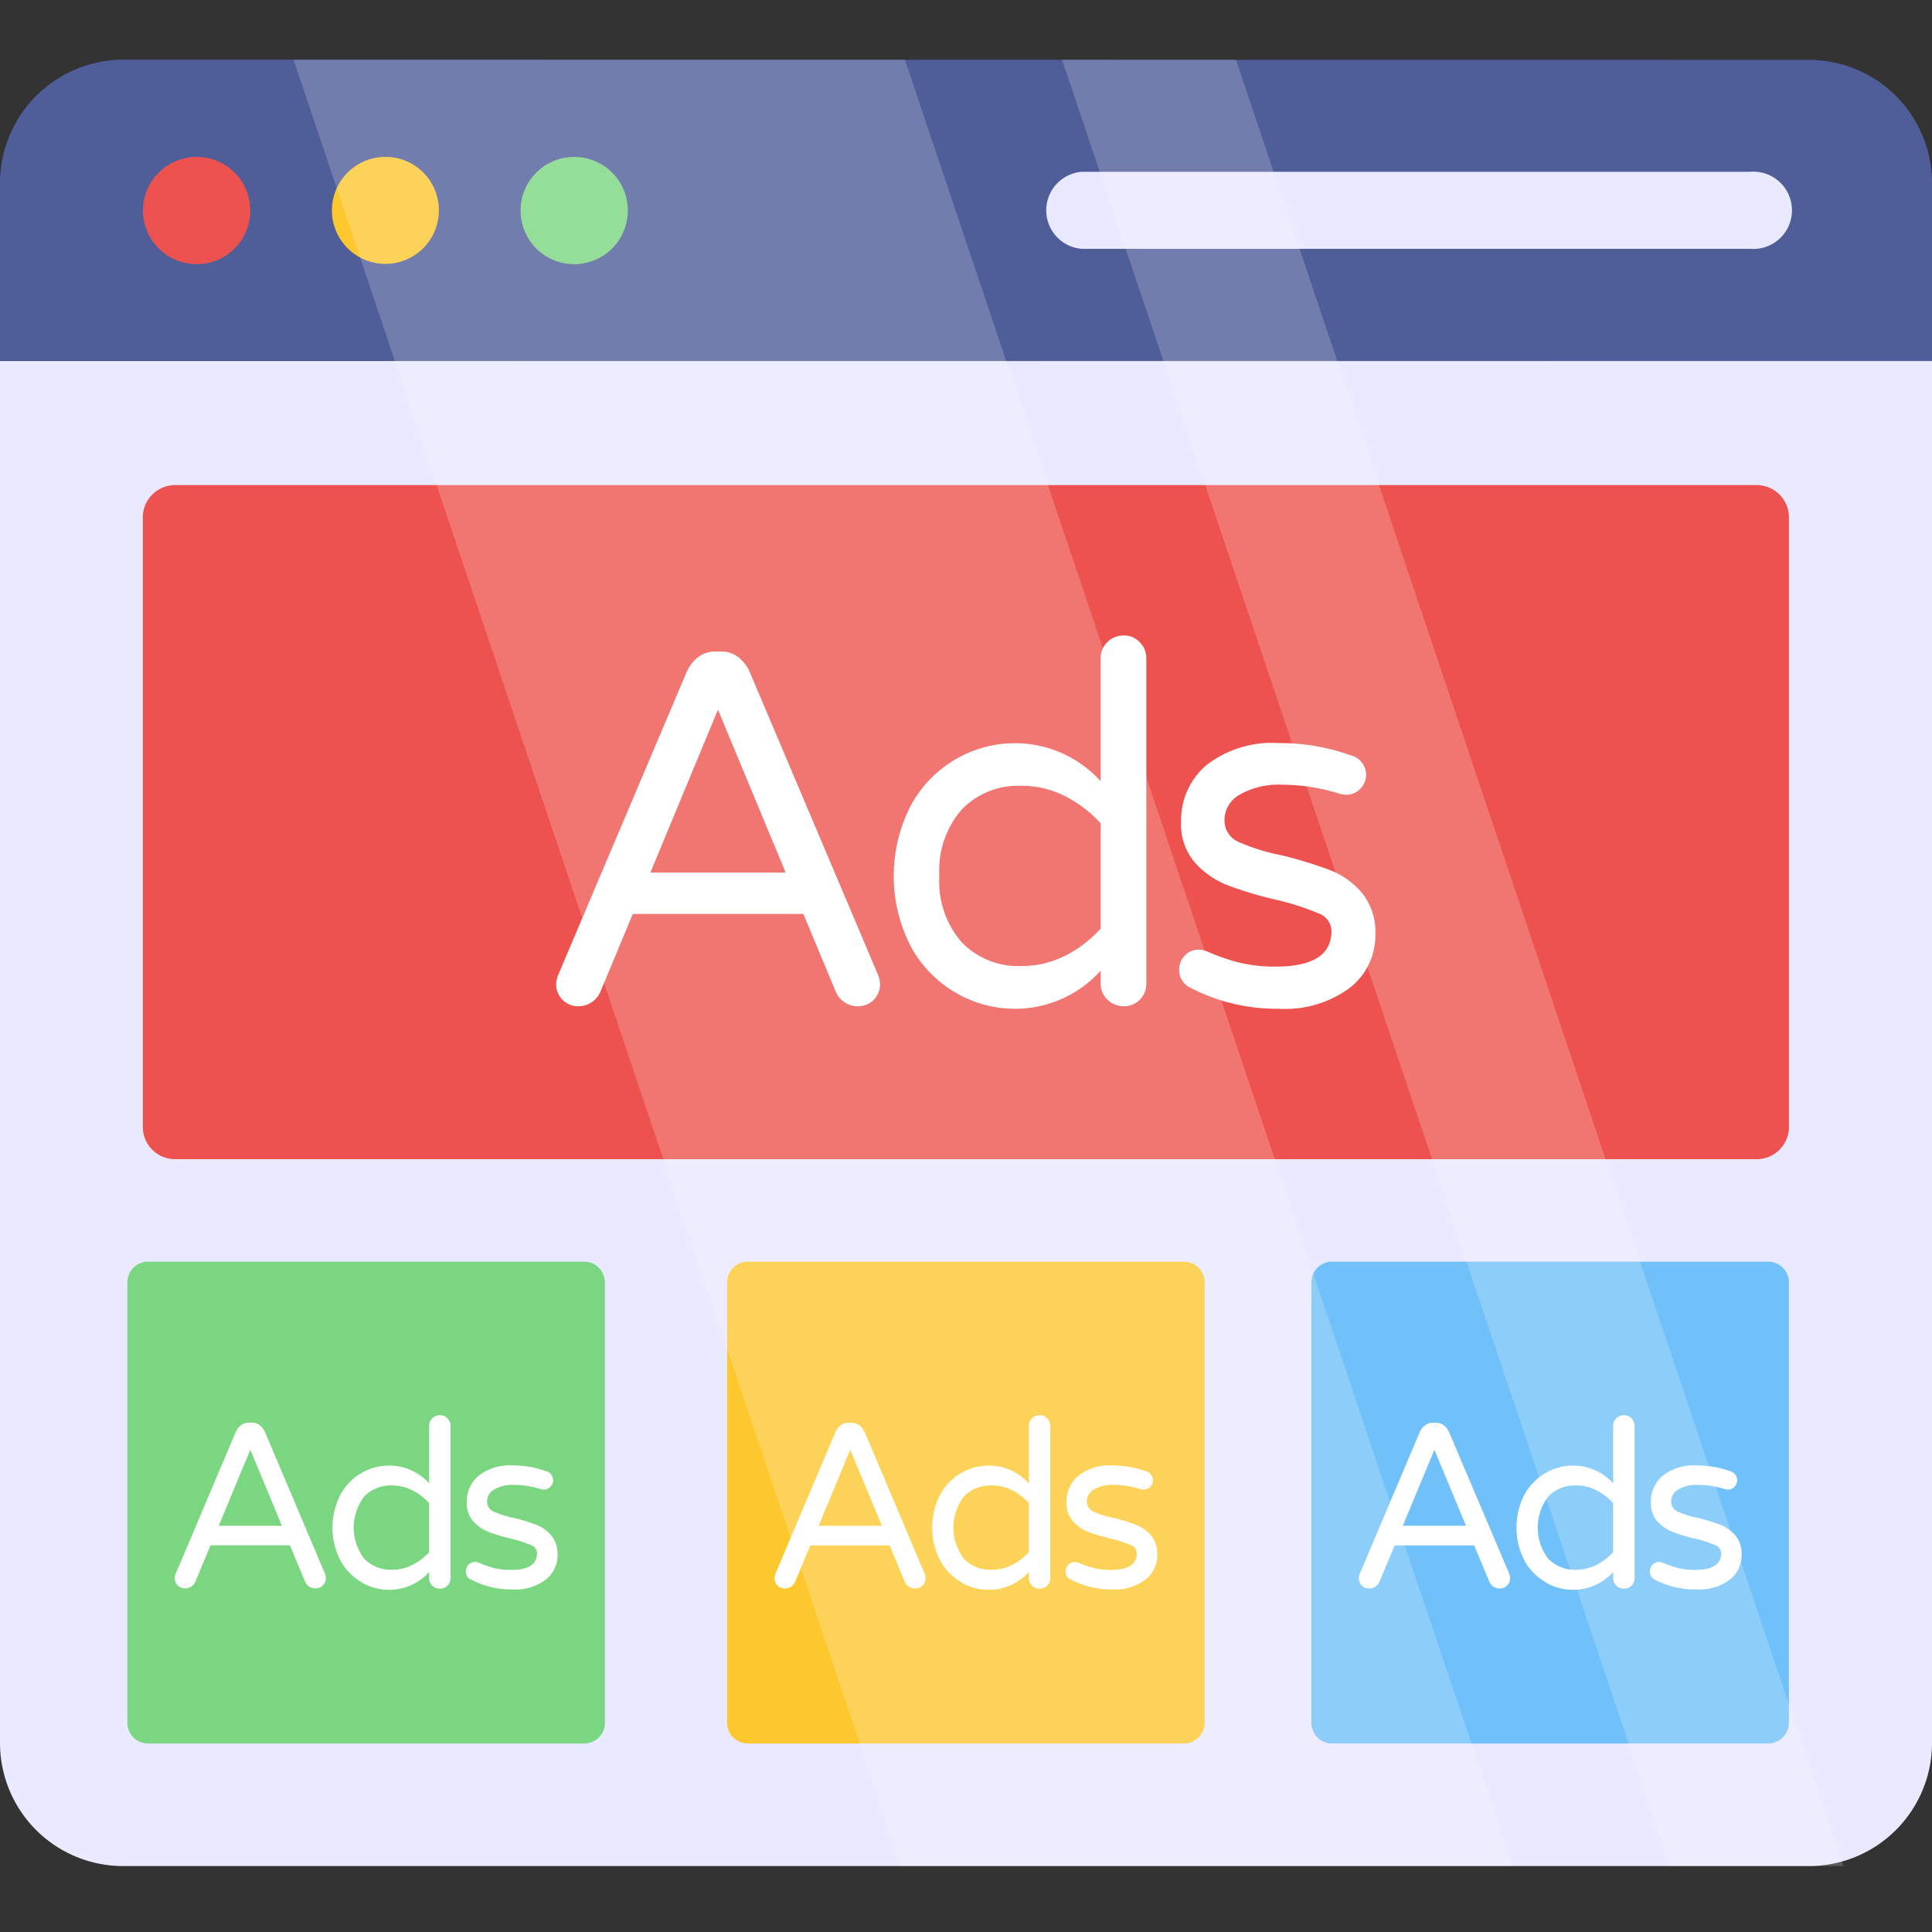
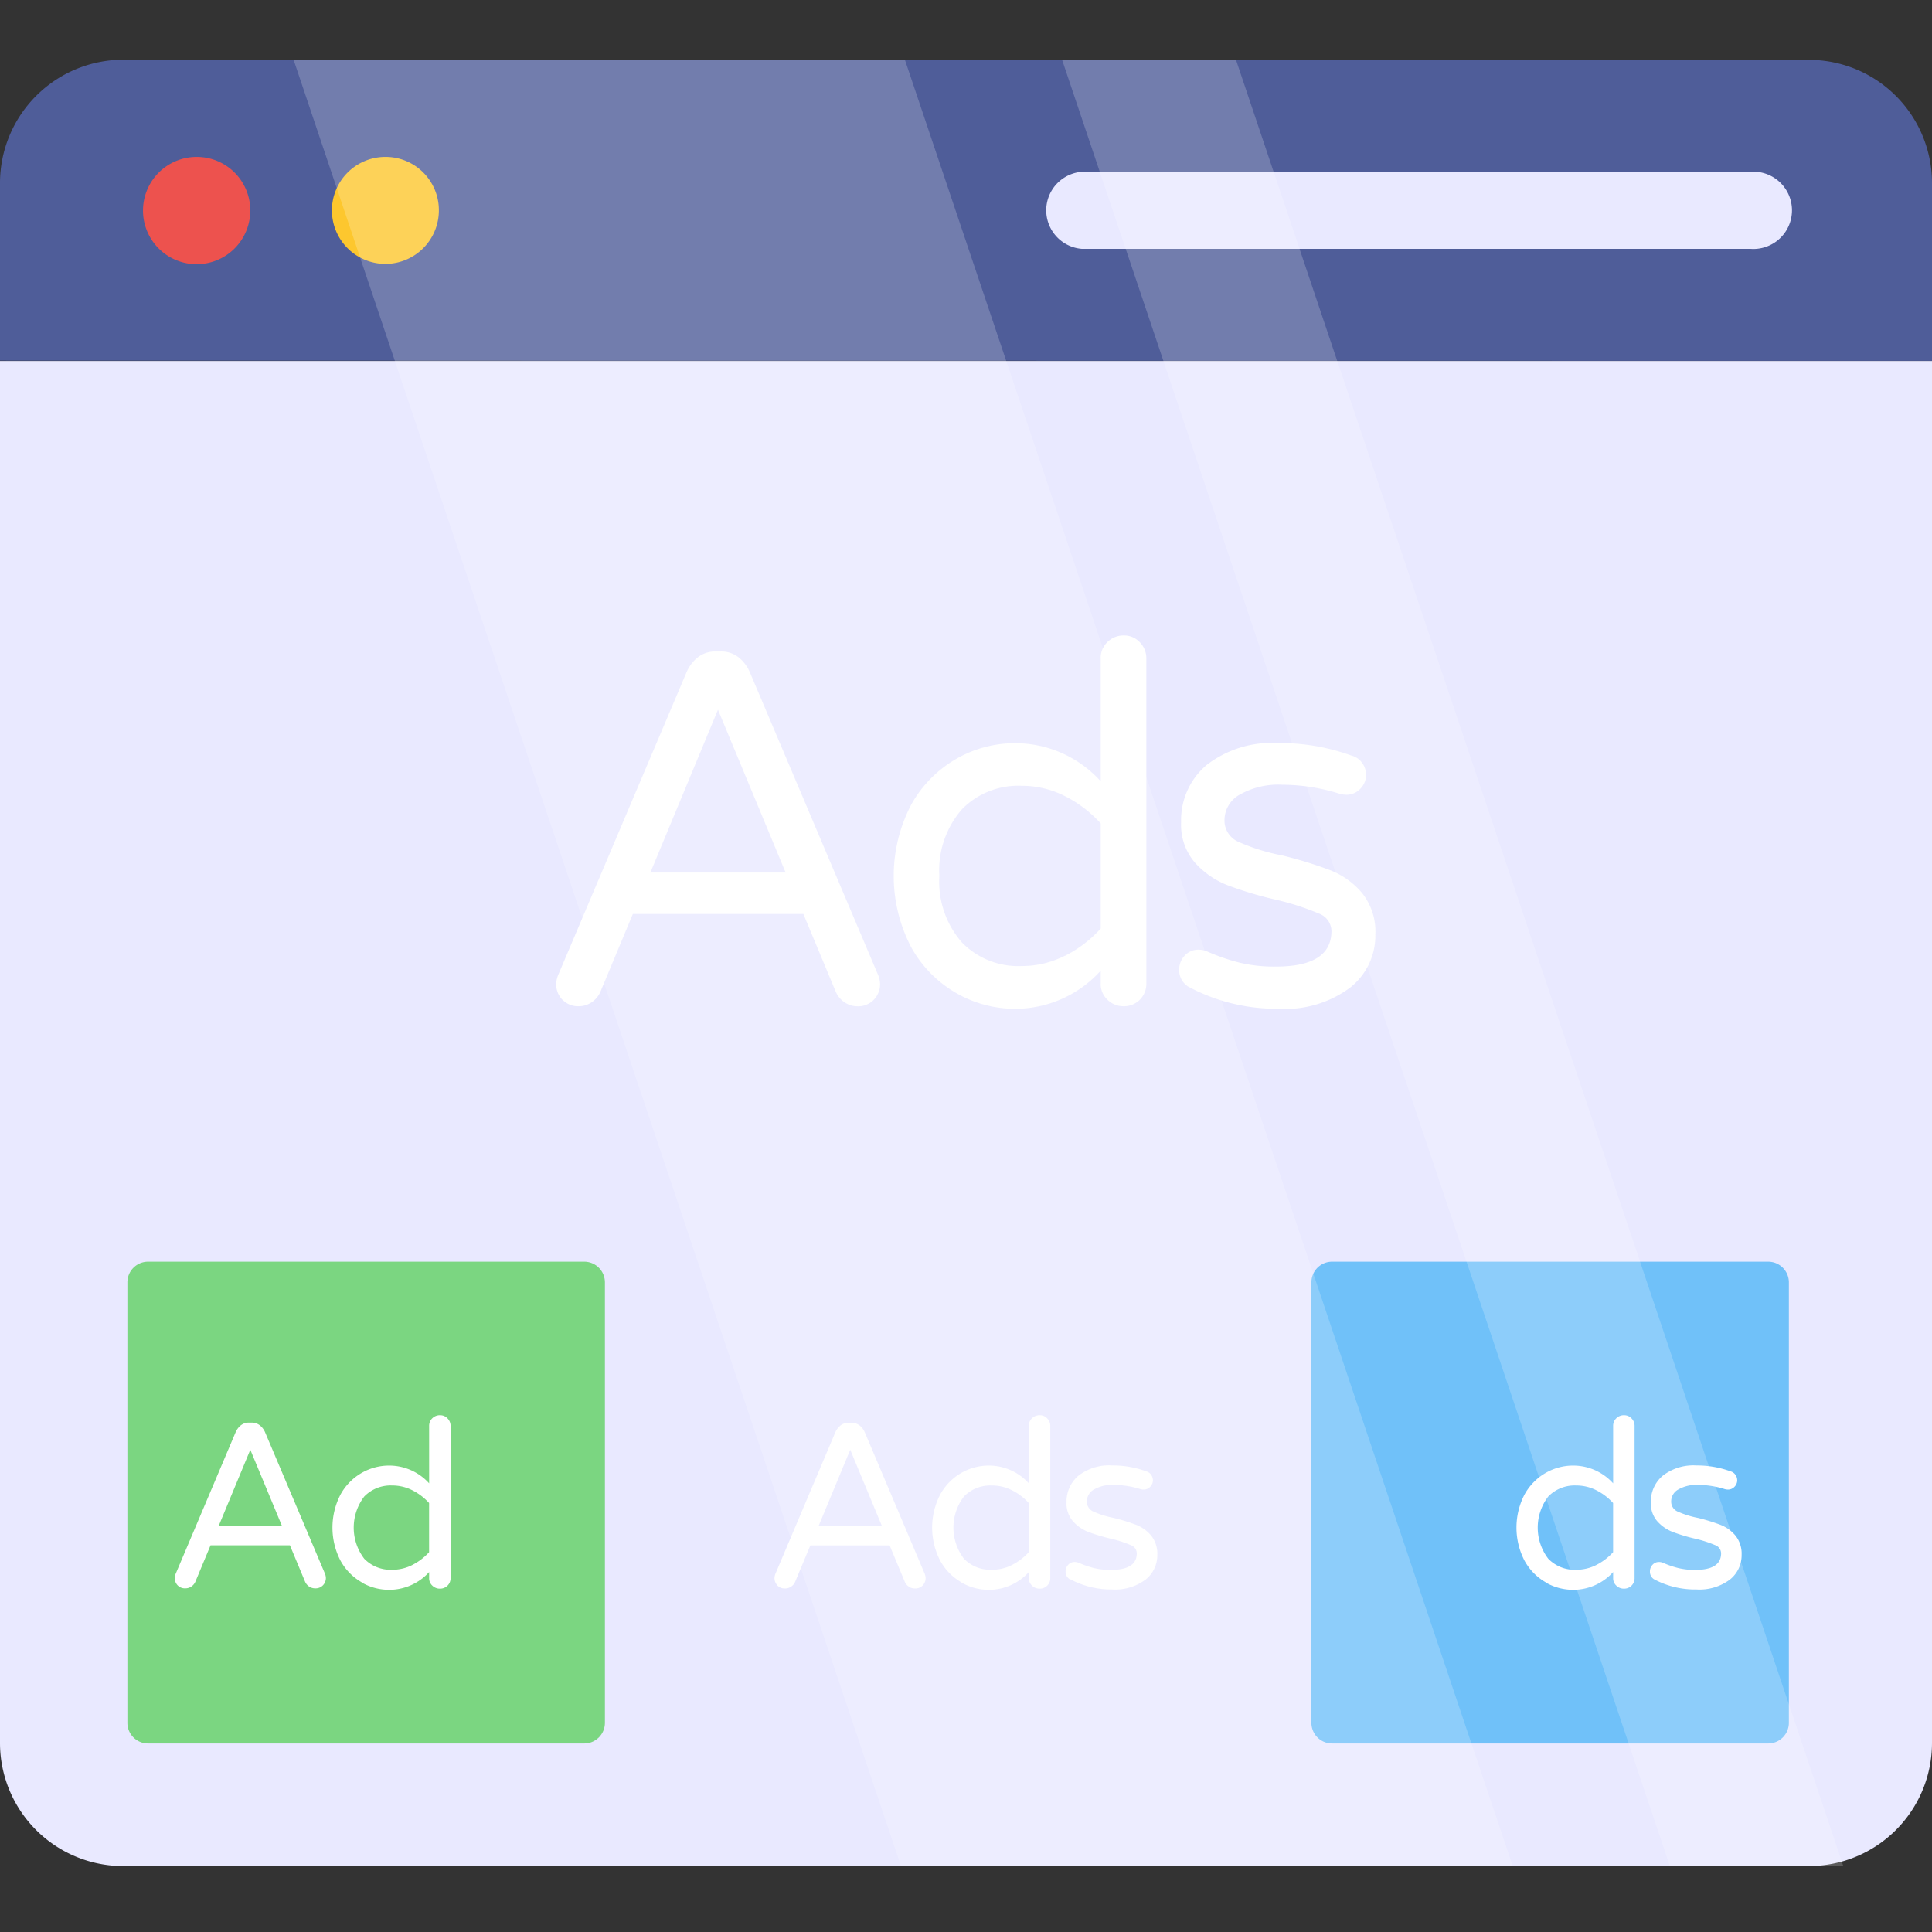
<svg xmlns="http://www.w3.org/2000/svg" width="50" height="50" viewBox="0 0 50 50">
  <rect x="0" y="0" width="50" height="50" fill="#333333" stroke="none" />
  <defs>
    <clipPath id="clip-Multiple_Ad_Formats">
      <rect width="50" height="50" />
    </clipPath>
  </defs>
  <g id="Multiple_Ad_Formats" data-name="Multiple Ad Formats" clip-path="url(#clip-Multiple_Ad_Formats)">
    <g id="ads_1_" data-name="ads (1)" transform="translate(-2 -2.536)">
      <g id="Group_457" data-name="Group 457" transform="translate(2 4.081)">
        <path id="Path_1159" data-name="Path 1159" d="M52,14.061V49.823a3.188,3.188,0,0,1-3.19,3.19H5.19A3.188,3.188,0,0,1,2,49.823V14.061Z" transform="translate(-2 -6.264)" fill="#e9e9ff" />
        <path id="Path_1160" data-name="Path 1160" d="M52,11.875v-4.6a3.188,3.188,0,0,0-3.19-3.19L5.19,4.081A3.194,3.194,0,0,0,2,7.27v4.6Z" transform="translate(-2 -4.081)" fill="#4f5d99" />
        <g id="Group_456" data-name="Group 456" transform="translate(3.7 2.514)">
          <g id="Group_455" data-name="Group 455">
            <path id="Path_1161" data-name="Path 1161" d="M15.763,8.682A1.384,1.384,0,1,1,14.38,7.3,1.378,1.378,0,0,1,15.763,8.682Z" transform="translate(-8.105 -7.298)" fill="#fdc72e" />
            <path id="Path_1162" data-name="Path 1162" d="M9.513,8.682A1.388,1.388,0,1,1,8.129,7.3,1.384,1.384,0,0,1,9.513,8.682Z" transform="translate(-6.736 -7.298)" fill="#ed524e" />
-             <path id="Path_1163" data-name="Path 1163" d="M22.02,8.682A1.388,1.388,0,1,1,20.627,7.3,1.386,1.386,0,0,1,22.02,8.682Z" transform="translate(-9.472 -7.298)" fill="#7bd681" />
          </g>
          <path id="Path_1164" data-name="Path 1164" d="M37.559,7.793a1,1,0,0,0,0,1.994h17.3a1,1,0,1,0,0-1.994Z" transform="translate(-13.26 -7.406)" fill="#e9e9ff" />
        </g>
      </g>
-       <path id="Path_1165" data-name="Path 1165" d="M49.333,19.009V34.783a.836.836,0,0,1-.836.836H7.567a.836.836,0,0,1-.836-.836V19.009a.836.836,0,0,1,.836-.836H48.5A.836.836,0,0,1,49.333,19.009Z" transform="translate(-1.035 -3.083)" fill="#ed524e" />
      <g id="Group_458" data-name="Group 458" transform="translate(16.394 18.983)">
        <path id="Path_1166" data-name="Path 1166" d="M20.586,32.7a.575.575,0,0,1-.162-.415.7.7,0,0,1,.065-.259L23.8,24.218a.994.994,0,0,1,.292-.383.718.718,0,0,1,.46-.149h.13a.719.719,0,0,1,.46.149,1,1,0,0,1,.292.383l3.307,7.806a.7.7,0,0,1,.065.259.577.577,0,0,1-.162.415.56.56,0,0,1-.422.169.591.591,0,0,1-.331-.1.624.624,0,0,1-.227-.266l-.843-2.023H22.408L21.565,32.5a.617.617,0,0,1-.227.266.591.591,0,0,1-.33.1.56.56,0,0,1-.422-.169Zm2.276-3.294h3.5l-1.751-4.214Z" transform="translate(-20.424 -23.272)" fill="#fff" />
        <path id="Path_1167" data-name="Path 1167" d="M33.22,32.407a3.1,3.1,0,0,1-1.167-1.193,3.986,3.986,0,0,1,0-3.67,3.1,3.1,0,0,1,1.167-1.193,3.042,3.042,0,0,1,1.524-.408,2.981,2.981,0,0,1,2.218.986V23.752a.569.569,0,0,1,.175-.428.587.587,0,0,1,.422-.169.553.553,0,0,1,.415.175.586.586,0,0,1,.169.421v8.415a.576.576,0,0,1-.584.584.587.587,0,0,1-.422-.169.553.553,0,0,1-.175-.415V31.83a2.98,2.98,0,0,1-2.218.986,3.042,3.042,0,0,1-1.524-.409Zm2.814-.959a3.2,3.2,0,0,0,.928-.707V28.018a3.209,3.209,0,0,0-.928-.707,2.45,2.45,0,0,0-1.121-.266,2.038,2.038,0,0,0-1.543.609,2.4,2.4,0,0,0-.584,1.724A2.394,2.394,0,0,0,33.37,31.1a2.037,2.037,0,0,0,1.543.61,2.447,2.447,0,0,0,1.121-.266Z" transform="translate(-22.87 -23.156)" fill="#fff" />
        <path id="Path_1168" data-name="Path 1168" d="M41.283,33.013a.5.5,0,0,1-.221-.428.522.522,0,0,1,.142-.363.471.471,0,0,1,.363-.155.576.576,0,0,1,.234.052,5.215,5.215,0,0,0,.83.285,3.857,3.857,0,0,0,.933.1q1.44,0,1.439-.921a.491.491,0,0,0-.331-.454,6.725,6.725,0,0,0-1.083-.35,9.766,9.766,0,0,1-1.264-.376,2.217,2.217,0,0,1-.856-.59,1.5,1.5,0,0,1-.357-1.044,1.87,1.87,0,0,1,.655-1.478,2.767,2.767,0,0,1,1.874-.571,5.406,5.406,0,0,1,1.88.324.485.485,0,0,1,.279.194.522.522,0,0,1,.1.3.509.509,0,0,1-.149.363.491.491,0,0,1-.369.156.725.725,0,0,1-.169-.026,4.967,4.967,0,0,0-1.478-.233,2.025,2.025,0,0,0-1.1.253.755.755,0,0,0-.4.655.6.6,0,0,0,.363.571,5.171,5.171,0,0,0,1.129.35,10.859,10.859,0,0,1,1.245.383,2.058,2.058,0,0,1,.823.59,1.6,1.6,0,0,1,.344,1.076,1.713,1.713,0,0,1-.655,1.374,2.813,2.813,0,0,1-1.848.545,4.824,4.824,0,0,1-2.36-.584Z" transform="translate(-24.939 -23.936)" fill="#fff" />
      </g>
      <g id="Group_460" data-name="Group 460" transform="translate(5.297 35.187)">
        <path id="Path_1169" data-name="Path 1169" d="M18.578,44.434v11.4a.535.535,0,0,1-.537.532H6.752a.534.534,0,0,1-.532-.532v-11.4a.535.535,0,0,1,.532-.537H18.041A.536.536,0,0,1,18.578,44.434Z" transform="translate(-6.22 -43.896)" fill="#7bd681" />
        <g id="Group_459" data-name="Group 459" transform="translate(1.226 3.976)">
          <path id="Path_1170" data-name="Path 1170" d="M7.866,53.443a.269.269,0,0,1-.076-.194.329.329,0,0,1,.03-.121l1.544-3.646A.464.464,0,0,1,9.5,49.3a.335.335,0,0,1,.215-.07h.061a.336.336,0,0,1,.215.07.467.467,0,0,1,.136.179l1.544,3.646a.329.329,0,0,1,.03.121.27.27,0,0,1-.076.194.261.261,0,0,1-.2.079.276.276,0,0,1-.155-.045.291.291,0,0,1-.106-.124l-.394-.945H8.716l-.394.945a.288.288,0,0,1-.106.124.276.276,0,0,1-.154.045A.261.261,0,0,1,7.866,53.443ZM8.928,51.9h1.635l-.818-1.968Z" transform="translate(-7.79 -49.04)" fill="#fff" />
          <path id="Path_1171" data-name="Path 1171" d="M13.767,53.307a1.446,1.446,0,0,1-.545-.557,1.862,1.862,0,0,1,0-1.714,1.447,1.447,0,0,1,.545-.557,1.421,1.421,0,0,1,.712-.191,1.392,1.392,0,0,1,1.036.46V49.264a.266.266,0,0,1,.082-.2.274.274,0,0,1,.2-.079.258.258,0,0,1,.194.082.274.274,0,0,1,.079.2V53.2a.269.269,0,0,1-.273.273.274.274,0,0,1-.2-.079.258.258,0,0,1-.082-.194v-.157a1.392,1.392,0,0,1-1.036.46,1.421,1.421,0,0,1-.712-.191Zm1.314-.448a1.492,1.492,0,0,0,.433-.33V51.257a1.5,1.5,0,0,0-.433-.33,1.144,1.144,0,0,0-.524-.124.952.952,0,0,0-.721.285,1.326,1.326,0,0,0,0,1.611.951.951,0,0,0,.721.285,1.143,1.143,0,0,0,.524-.124Z" transform="translate(-8.932 -48.986)" fill="#fff" />
-           <path id="Path_1172" data-name="Path 1172" d="M17.532,53.59a.231.231,0,0,1-.1-.2.244.244,0,0,1,.067-.17.22.22,0,0,1,.17-.073.269.269,0,0,1,.109.024,2.436,2.436,0,0,0,.388.133,1.8,1.8,0,0,0,.436.048q.672,0,.672-.43a.229.229,0,0,0-.155-.212,3.141,3.141,0,0,0-.506-.164,4.562,4.562,0,0,1-.59-.176,1.035,1.035,0,0,1-.4-.276.7.7,0,0,1-.167-.488.873.873,0,0,1,.306-.69,1.292,1.292,0,0,1,.875-.267,2.525,2.525,0,0,1,.878.151.227.227,0,0,1,.13.091.244.244,0,0,1,.046.139.238.238,0,0,1-.07.17.229.229,0,0,1-.173.073.339.339,0,0,1-.079-.012,2.32,2.32,0,0,0-.69-.109.946.946,0,0,0-.512.118.352.352,0,0,0-.185.306.28.28,0,0,0,.17.267,2.415,2.415,0,0,0,.527.164,5.072,5.072,0,0,1,.581.179.961.961,0,0,1,.384.276.748.748,0,0,1,.161.5.8.8,0,0,1-.306.642,1.314,1.314,0,0,1-.863.254,2.253,2.253,0,0,1-1.1-.273Z" transform="translate(-9.899 -49.35)" fill="#fff" />
        </g>
      </g>
      <g id="Group_462" data-name="Group 462" transform="translate(20.818 35.187)">
-         <path id="Path_1173" data-name="Path 1173" d="M38.445,44.434v11.4a.535.535,0,0,1-.537.532H26.619a.534.534,0,0,1-.532-.532v-11.4a.535.535,0,0,1,.532-.537H37.908A.536.536,0,0,1,38.445,44.434Z" transform="translate(-26.087 -43.896)" fill="#fdc72e" />
        <g id="Group_461" data-name="Group 461" transform="translate(1.226 3.976)">
          <path id="Path_1174" data-name="Path 1174" d="M27.733,53.443a.269.269,0,0,1-.076-.194.329.329,0,0,1,.03-.121l1.544-3.646a.464.464,0,0,1,.136-.179.335.335,0,0,1,.215-.07h.061a.336.336,0,0,1,.215.07.467.467,0,0,1,.136.179l1.544,3.646a.329.329,0,0,1,.03.121.27.27,0,0,1-.076.194.261.261,0,0,1-.2.079.276.276,0,0,1-.155-.045.291.291,0,0,1-.106-.124l-.394-.945H28.584l-.394.945a.288.288,0,0,1-.106.124.276.276,0,0,1-.154.045.261.261,0,0,1-.2-.079ZM28.8,51.9h1.635l-.818-1.968Z" transform="translate(-27.657 -49.04)" fill="#fff" />
          <path id="Path_1175" data-name="Path 1175" d="M33.634,53.307a1.446,1.446,0,0,1-.545-.557,1.862,1.862,0,0,1,0-1.714,1.447,1.447,0,0,1,.545-.557,1.421,1.421,0,0,1,.712-.191,1.393,1.393,0,0,1,1.036.46V49.264a.266.266,0,0,1,.082-.2.274.274,0,0,1,.2-.079.258.258,0,0,1,.194.082.274.274,0,0,1,.079.2V53.2a.269.269,0,0,1-.273.273.274.274,0,0,1-.2-.079.258.258,0,0,1-.082-.194v-.157a1.392,1.392,0,0,1-1.036.46,1.421,1.421,0,0,1-.712-.191Zm1.314-.448a1.493,1.493,0,0,0,.433-.33V51.257a1.5,1.5,0,0,0-.433-.33,1.144,1.144,0,0,0-.524-.124.952.952,0,0,0-.721.285,1.326,1.326,0,0,0,0,1.611.951.951,0,0,0,.721.285,1.143,1.143,0,0,0,.524-.124Z" transform="translate(-28.8 -48.986)" fill="#fff" />
          <path id="Path_1176" data-name="Path 1176" d="M37.4,53.59a.231.231,0,0,1-.1-.2.244.244,0,0,1,.067-.17.22.22,0,0,1,.17-.073.269.269,0,0,1,.109.024,2.436,2.436,0,0,0,.388.133,1.8,1.8,0,0,0,.436.048q.672,0,.672-.43a.229.229,0,0,0-.155-.212,3.141,3.141,0,0,0-.506-.164,4.562,4.562,0,0,1-.59-.176,1.035,1.035,0,0,1-.4-.276.7.7,0,0,1-.167-.488.873.873,0,0,1,.306-.69,1.292,1.292,0,0,1,.875-.267,2.525,2.525,0,0,1,.878.151.227.227,0,0,1,.13.091.244.244,0,0,1,.046.139.238.238,0,0,1-.07.17.229.229,0,0,1-.173.073.339.339,0,0,1-.079-.012,2.32,2.32,0,0,0-.69-.109.946.946,0,0,0-.512.118.352.352,0,0,0-.185.306.28.28,0,0,0,.17.267,2.415,2.415,0,0,0,.527.164,5.072,5.072,0,0,1,.581.179.961.961,0,0,1,.384.276.748.748,0,0,1,.161.5.8.8,0,0,1-.306.642,1.314,1.314,0,0,1-.863.254,2.253,2.253,0,0,1-1.1-.273Z" transform="translate(-29.766 -49.35)" fill="#fff" />
        </g>
      </g>
      <g id="Group_464" data-name="Group 464" transform="translate(35.94 35.187)">
        <path id="Path_1177" data-name="Path 1177" d="M57.8,44.434v11.4a.535.535,0,0,1-.537.532H45.975a.534.534,0,0,1-.532-.532v-11.4a.535.535,0,0,1,.532-.537H57.264A.536.536,0,0,1,57.8,44.434Z" transform="translate(-45.444 -43.896)" fill="#70c1f9" />
        <g id="Group_463" data-name="Group 463" transform="translate(1.226 3.976)">
-           <path id="Path_1178" data-name="Path 1178" d="M47.089,53.443a.269.269,0,0,1-.076-.194.329.329,0,0,1,.03-.121l1.544-3.646a.464.464,0,0,1,.136-.179.335.335,0,0,1,.215-.07H49a.336.336,0,0,1,.215.07.467.467,0,0,1,.136.179L50.9,53.128a.329.329,0,0,1,.03.121.27.27,0,0,1-.076.194.261.261,0,0,1-.2.079.276.276,0,0,1-.155-.045.291.291,0,0,1-.106-.124L50,52.408H47.94l-.394.945a.288.288,0,0,1-.106.124.276.276,0,0,1-.154.045.261.261,0,0,1-.2-.079ZM48.152,51.9h1.635l-.818-1.968Z" transform="translate(-47.013 -49.04)" fill="#fff" />
          <path id="Path_1179" data-name="Path 1179" d="M52.99,53.307a1.446,1.446,0,0,1-.545-.557,1.862,1.862,0,0,1,0-1.714,1.447,1.447,0,0,1,.545-.557,1.421,1.421,0,0,1,.712-.191,1.392,1.392,0,0,1,1.036.46V49.264a.266.266,0,0,1,.082-.2.274.274,0,0,1,.2-.079.258.258,0,0,1,.194.082.274.274,0,0,1,.079.2V53.2a.269.269,0,0,1-.273.273.274.274,0,0,1-.2-.079.258.258,0,0,1-.082-.194v-.157a1.392,1.392,0,0,1-1.036.46,1.421,1.421,0,0,1-.712-.191Zm1.314-.448a1.492,1.492,0,0,0,.433-.33V51.257a1.5,1.5,0,0,0-.433-.33,1.144,1.144,0,0,0-.524-.124.952.952,0,0,0-.721.285,1.326,1.326,0,0,0,0,1.611.951.951,0,0,0,.721.285,1.143,1.143,0,0,0,.524-.124Z" transform="translate(-48.156 -48.986)" fill="#fff" />
          <path id="Path_1180" data-name="Path 1180" d="M56.756,53.59a.231.231,0,0,1-.1-.2.244.244,0,0,1,.067-.17.22.22,0,0,1,.17-.073.269.269,0,0,1,.109.024,2.436,2.436,0,0,0,.388.133,1.8,1.8,0,0,0,.436.048q.672,0,.672-.43a.229.229,0,0,0-.155-.212,3.141,3.141,0,0,0-.506-.164,4.562,4.562,0,0,1-.59-.176,1.035,1.035,0,0,1-.4-.276.7.7,0,0,1-.167-.488.873.873,0,0,1,.306-.69,1.292,1.292,0,0,1,.875-.267,2.525,2.525,0,0,1,.878.151.227.227,0,0,1,.13.091.244.244,0,0,1,.046.139.238.238,0,0,1-.07.17.229.229,0,0,1-.173.073.339.339,0,0,1-.079-.012,2.32,2.32,0,0,0-.69-.109.946.946,0,0,0-.512.118.352.352,0,0,0-.185.306.28.28,0,0,0,.17.267,2.415,2.415,0,0,0,.527.164,5.072,5.072,0,0,1,.581.179.961.961,0,0,1,.384.276.748.748,0,0,1,.161.5.8.8,0,0,1-.306.642,1.314,1.314,0,0,1-.863.254A2.253,2.253,0,0,1,56.756,53.59Z" transform="translate(-49.122 -49.35)" fill="#fff" />
        </g>
      </g>
      <g id="Group_465" data-name="Group 465" transform="translate(9.598 4.081)" opacity="0.2">
        <path id="Path_1181" data-name="Path 1181" d="M11.725,4.081,27.445,50.83h15.83L27.545,4.081Z" transform="translate(-11.725 -4.081)" fill="#fff" />
        <path id="Path_1182" data-name="Path 1182" d="M41.682,4.081h-4.5L52.913,50.83H57.4Z" transform="translate(-17.294 -4.081)" fill="#fff" />
      </g>
    </g>
  </g>
</svg>